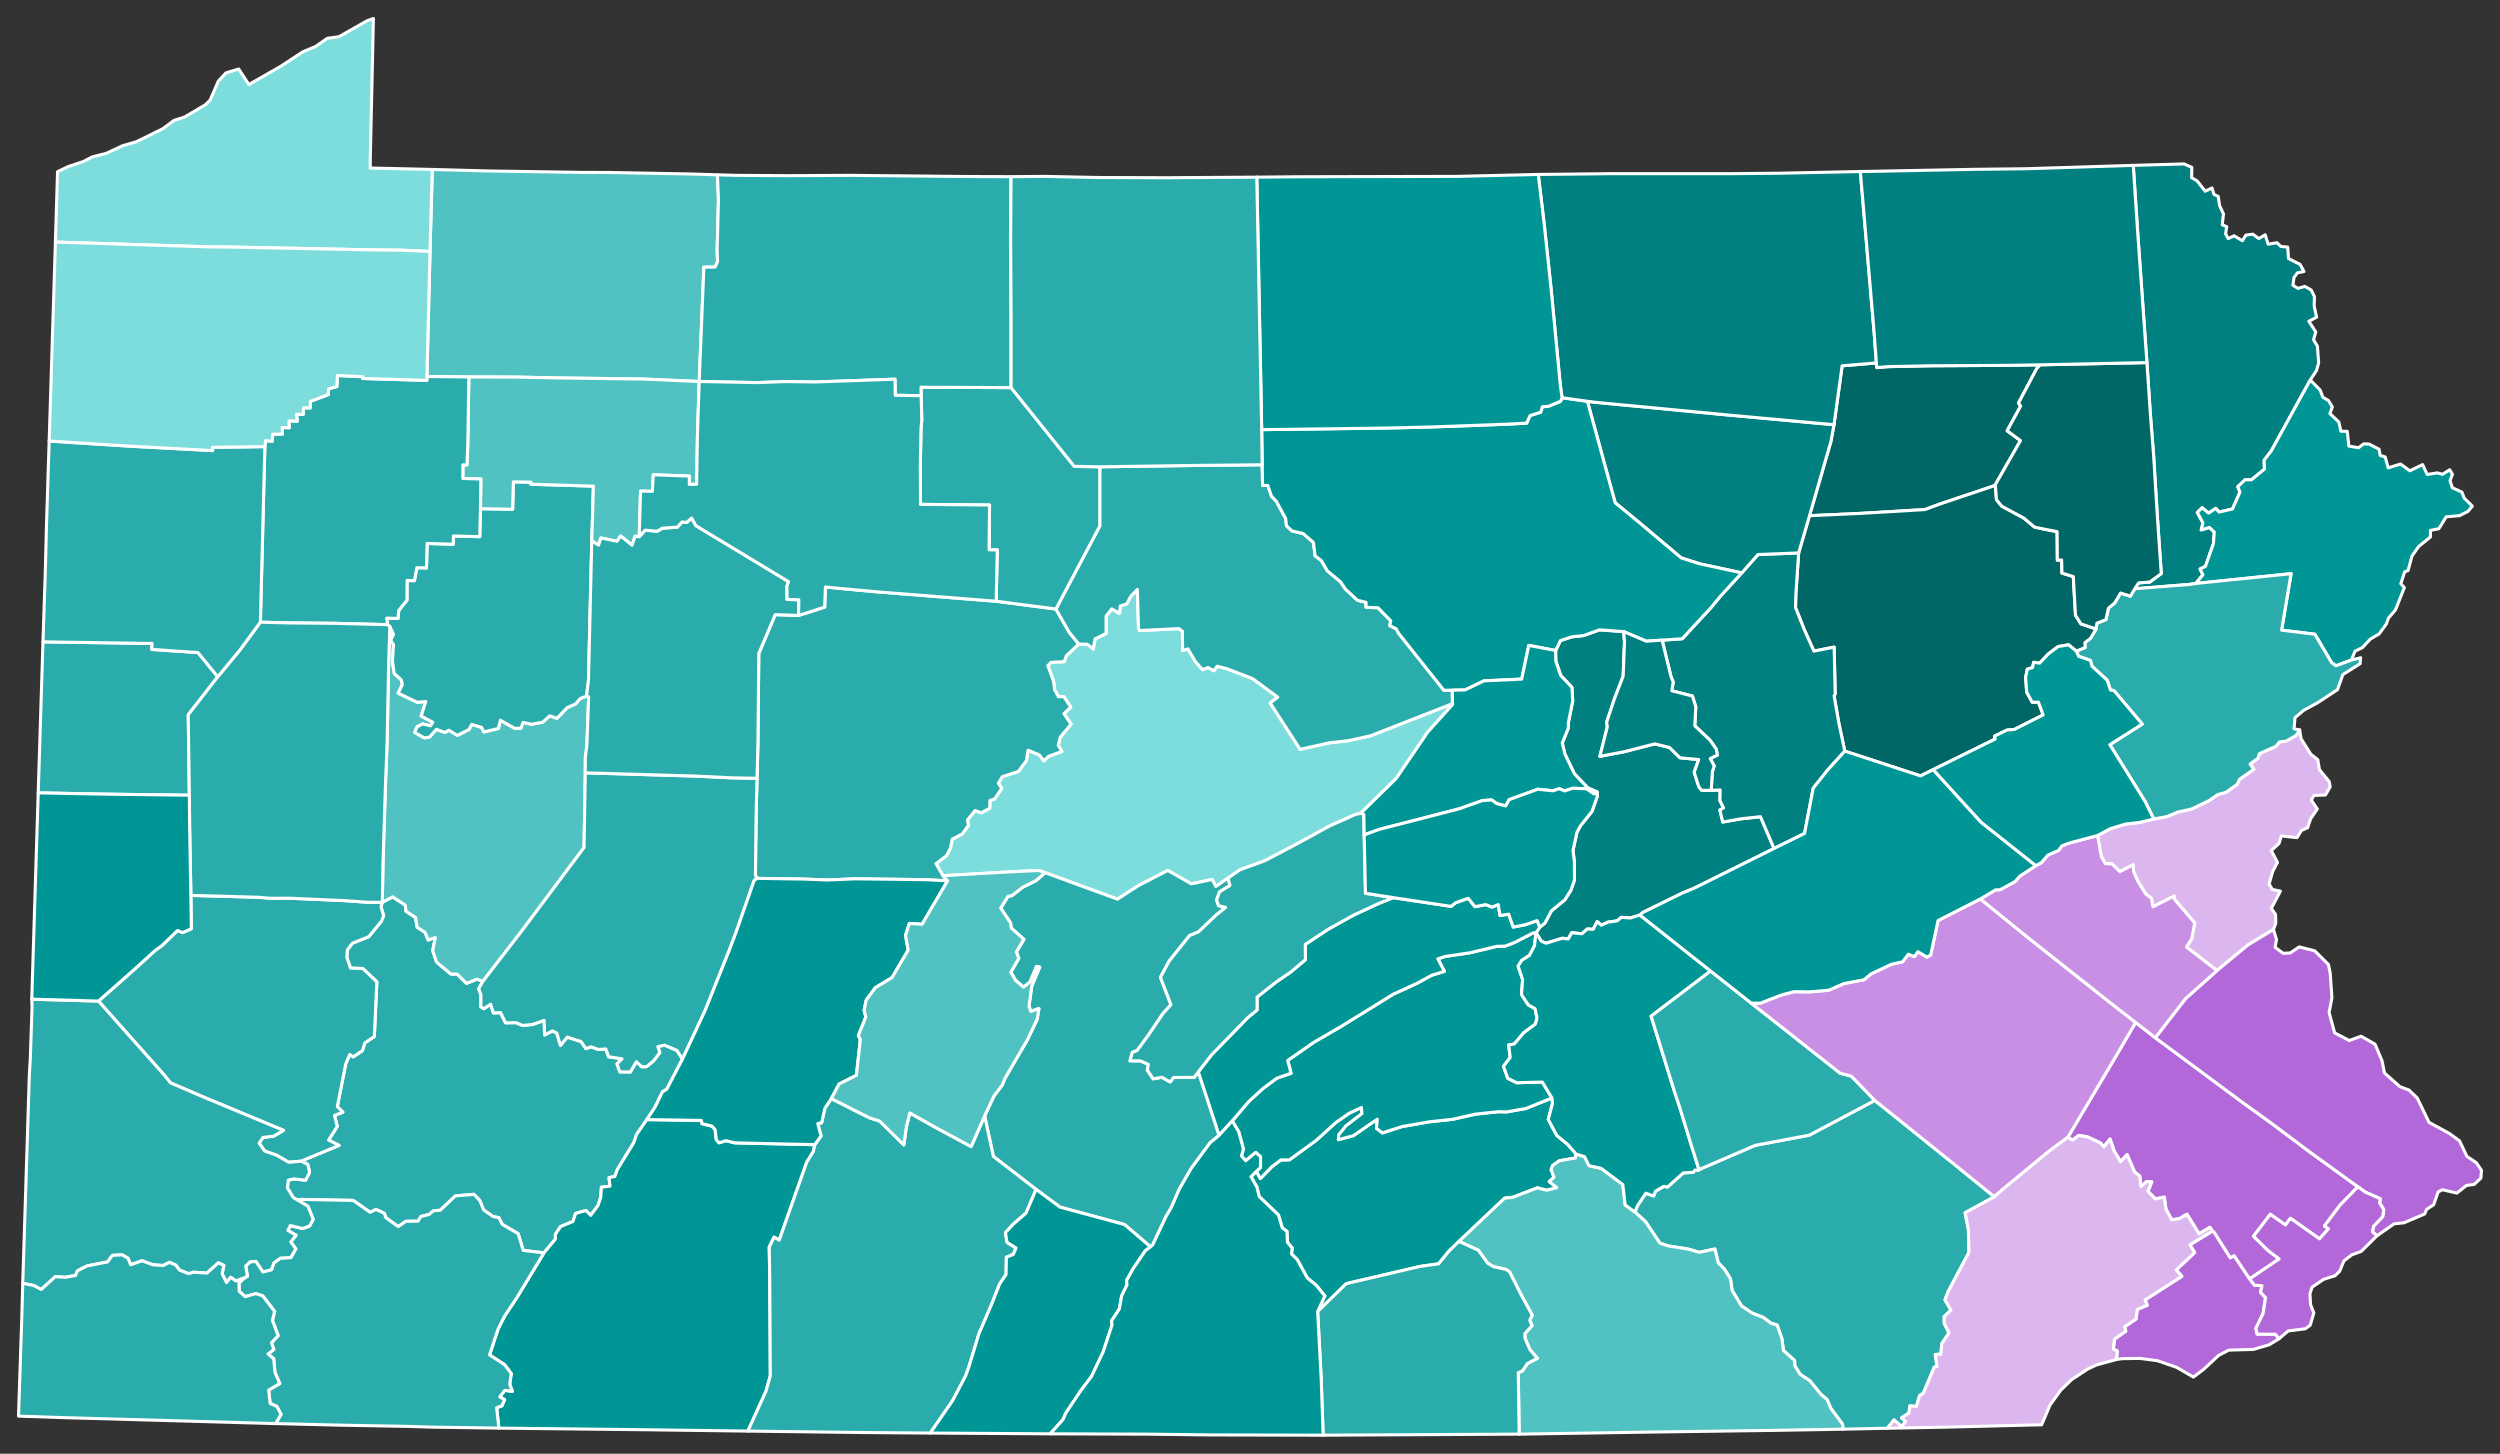
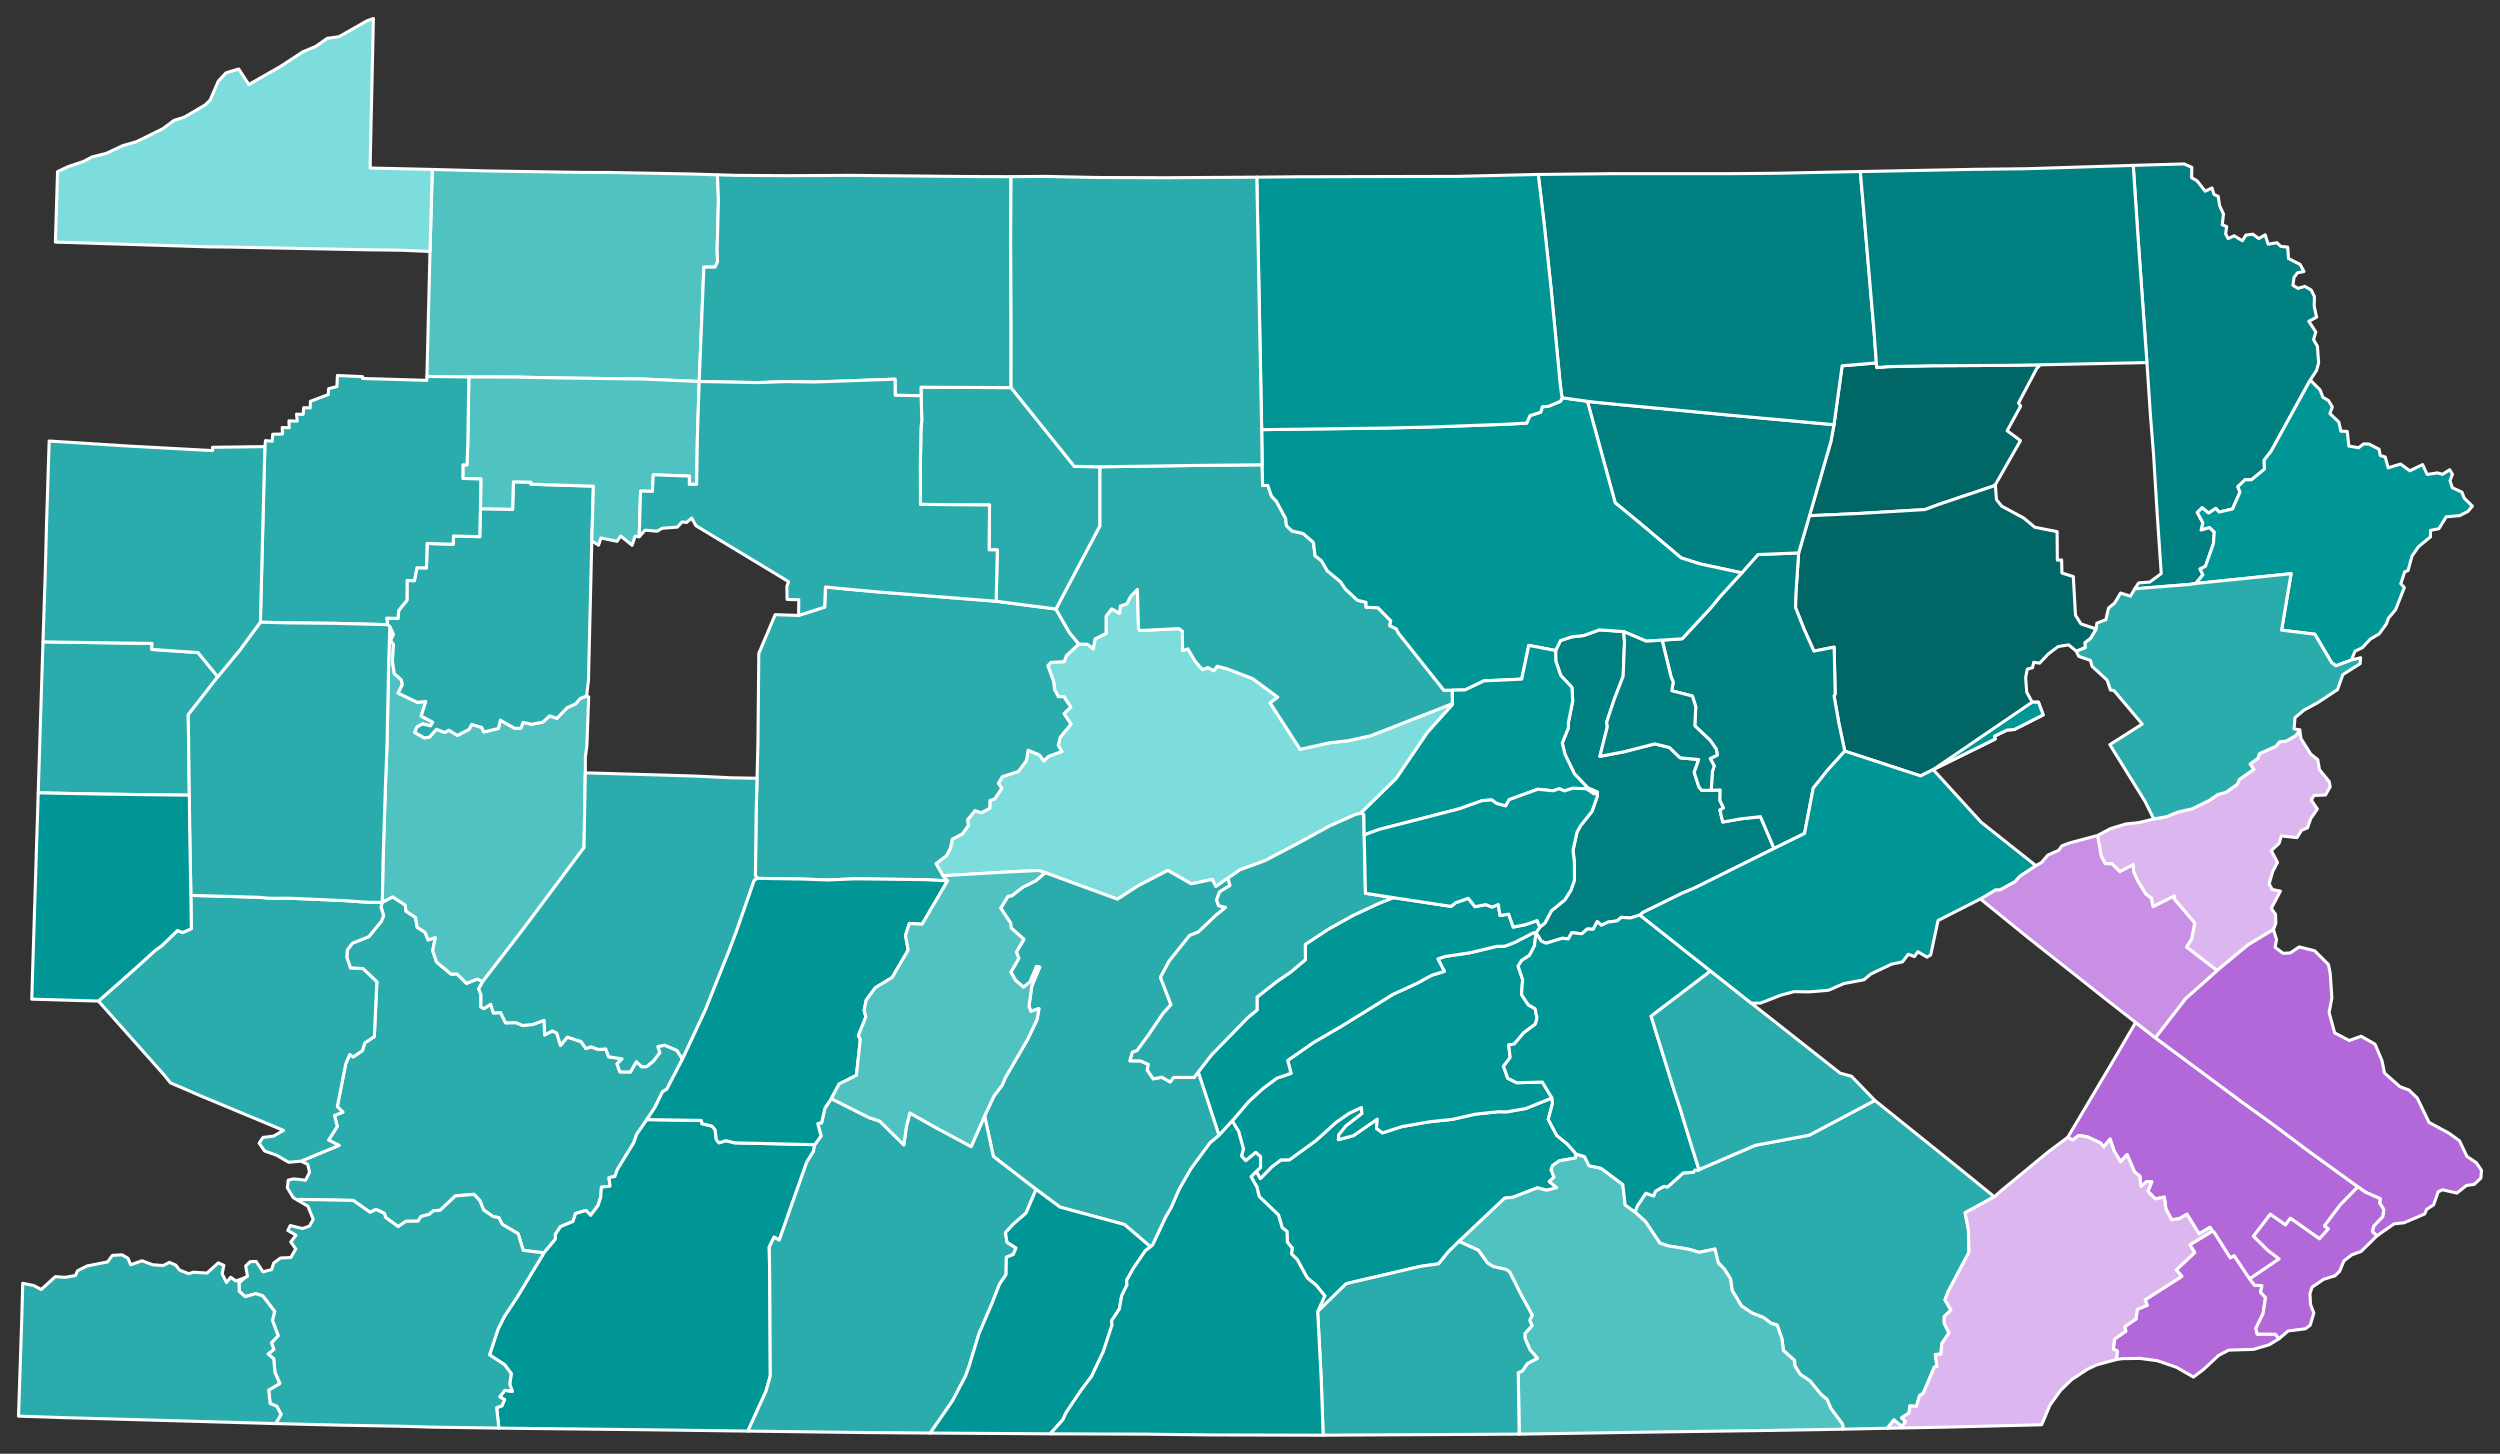
<svg xmlns="http://www.w3.org/2000/svg" version="1.2" width="810" height="471" viewBox="0 0 810 471" stroke-linecap="round" stroke-linejoin="round" id="svg1">
  <rect x="0" y="0" width="810" height="471" fill="#333333" stroke="none" />
  <defs id="defs1" />
  <g id="Pennsylvania" transform="translate(5,5)" stroke="#ffffff" stroke-width="1">
    <path d="m 92.52,371.22 12.31,-5.12 -3.37,-1.73 2.8,-4.4 -0.87,-3.57 2.7,-1.05 -1.81,-1.8 2.73,-13.83 1.3,-3.07 1.12,0.78 2.98,-2.02 0.81,-2.53 3.06,-2.05 0.82,-17.71 -4.56,-4.32 -4,-0.13 -1.16,-3.45 0.16,-2.45 1.6,-2.15 5.35,-2.15 4.04,-4.94 0.77,-1.83 -0.87,-2.89 0.43,-1.44 v -0.02 l 3.37,-1.77 4.07,2.67 0.24,1.99 3.09,2.01 0.53,3.19 2.58,1.66 0.97,2.45 2.33,-0.77 -0.85,4.24 1.28,3.7 4.63,3.88 1.96,-0.02 3.11,3.03 3.36,-1.37 1.91,0.74 -1.35,2.38 0.75,2.02 -0.05,3.8 0.95,0.62 2.23,-1.42 0.91,2.83 2.31,-0.13 1.6,3.31 3.41,-0.05 2.13,0.91 3.23,-0.32 3.73,-1.33 0.17,4.73 2.54,-1.31 1.39,0.69 1.21,4.01 2.19,-2.7 4.46,1.44 1.62,2.29 1.58,-0.59 2.38,0.86 2.45,-0.16 0.92,2.53 4.34,0.68 -1.63,1.62 0.93,2.6 3.4,0.03 1.94,-3.34 1.76,1.66 1.56,-0.06 2.23,-1.84 2.03,-2.69 -0.62,-1.96 2.19,-0.47 4.02,1.72 1.77,2.81 -5.08,9.75 -1.39,0.85 -2.48,5.09 -2.59,3.91 -3.29,4.77 -0.97,2.76 -5.27,8.59 -0.84,2.31 -1.89,0.38 0.32,2.75 -2.78,0.34 -0.21,3.19 -0.85,2.69 -2.42,3.24 -1.53,-1.57 -3.36,0.97 -0.84,2.58 -4.06,1.68 -1.65,2.51 0.02,1.53 -3.72,4.45 -6.7,-0.78 -1.67,-5.42 -5.16,-3.04 -1.08,-2.15 -1.88,-0.38 -3.03,-2.09 -1.28,-3.11 -1.89,-1.98 -6.01,0.51 -4.92,4.65 -2.16,0.15 -1.42,1.2 -2.65,0.65 -0.94,1.53 -3.95,0.05 -2.48,1.71 -4.07,-2.95 -0.4,-1.33 -2.71,-1.28 -1.91,0.93 -5.5,-3.85 -16.93,-0.33 -1.17,0.18 -1.33,-0.78 -1.9,-3.18 0.3,-2.47 1.8,-0.4 3.81,0.42 1.3,-2.59 -0.61,-2.55 z" id="Westmoreland" fill="#b3c4db" style="fill:#2aacac;fill-opacity:1" />
    <path d="m 171.24,400.92 3.72,-4.45 -0.02,-1.53 1.65,-2.51 4.06,-1.68 0.84,-2.58 3.36,-0.97 1.53,1.57 2.42,-3.24 0.85,-2.69 0.21,-3.19 2.78,-0.34 -0.32,-2.75 1.89,-0.38 0.84,-2.31 5.27,-8.59 0.97,-2.76 3.29,-4.77 17.64,0.27 0.21,1.04 3.23,0.79 1.03,1.15 0.4,3.26 0.87,1.01 2.26,-0.7 2.77,0.71 26,0.6 -0.44,2.16 -2.17,3.54 -8.91,25.23 -1.66,-0.98 -1.58,3.23 0.17,9.98 0.18,31.74 -1.41,5 -5.86,12.89 -32.76,-0.43 -47.92,-0.53 -0.72,-6.61 1.71,-0.61 0.86,-2 -1.56,-0.89 1.64,-2.13 2.41,0.33 -0.82,-2.34 0.5,-3.4 -2.13,-2.86 -4.91,-3.22 2.74,-8.31 2.12,-4.24 3.96,-5.95 z" id="Somerset" fill="#b8e0da" style="fill:#009696;fill-opacity:1" />
    <path d="m 493.92,295.4 1.66,-1.37 2.09,-3.94 4.34,-3.54 1.96,-3.13 1.16,-3.24 -0.03,-5.75 -0.44,-3.97 1.29,-5.85 1.16,-2.09 3.7,-4.64 1.66,-4.69 0.01,-1.58 -3.06,-1.35 -4.31,-4.55 -3.07,-6.35 -0.87,-3.62 1.96,-4.86 0.01,-1.7 1.41,-7.07 -0.24,-4.41 -3.63,-3.84 -1.6,-4.67 -0.06,-3.42 1.57,-3.24 3.69,-1.2 3.88,-0.43 5.03,-1.83 7.87,0.57 0.28,3.3 -0.44,11.19 -2.82,7.28 -2.53,7.61 0.23,1.43 -2.42,9.6 7.85,-1.49 9.94,-2.55 4.75,1.17 3.44,3.35 6.04,0.56 -1.46,4.16 1.53,4.74 0.94,1.1 3.05,-0.05 2.91,-0.08 -0.11,3.37 1.19,2.44 -1.19,0.67 0.94,3.9 5.92,-1.05 6.3,-0.69 4.39,10.31 -25.95,12.9 -3.75,1.54 -12.82,6.28 -0.92,0.86 -3.15,0.94 -2.88,-0.22 -1.39,1.16 -3,0.41 -2.11,1 -1.32,-1.19 -1.31,2.5 -1.93,-0.09 -1.72,1.54 -3.29,-0.35 -1.14,2.03 -1.87,-0.24 -5.31,1.63 -1.57,-0.69 -1.69,-2.72 z" id="Northumberland" fill="#b1e486" style="fill:#008080;fill-opacity:1" />
    <path d="m 581.27,162.09 6.95,-24.07 0.99,-5.41 2.64,-19.1 11.1,-0.92 0.15,1.51 3.62,-0.31 13.6,-0.28 25.32,-0.14 10.4,-0.17 -1.14,1.21 -5.89,11.15 0.68,1.02 -4.37,7.98 4.32,3.2 -8.15,14.28 -0.63,0.44 -17.34,5.83 -4.85,1.79 -20.71,1.23 z" id="Wyoming" fill="#cbdc93" style="fill:#006666;fill-opacity:1" />
    <path d="m 74.18,409.05 1,-0.55 -0.58,-3.33 1.48,-1.39 1.9,-0.08 2.23,3.37 2.78,-0.71 0.7,-2.15 2.17,-1.61 3.36,-0.17 1.62,-2.78 -1.63,-2.27 1.7,-2.17 -2.65,-1.54 0.79,-1.6 4.01,0.98 2.2,-0.8 1.22,-2.17 -1.72,-4.27 -3.43,-2.02 1.17,-0.18 16.93,0.33 5.5,3.85 1.91,-0.93 2.71,1.28 0.4,1.33 4.07,2.95 2.48,-1.71 3.95,-0.05 0.94,-1.53 2.65,-0.65 1.42,-1.2 2.16,-0.15 4.92,-4.65 6.01,-0.51 1.89,1.98 1.28,3.11 3.03,2.09 1.88,0.38 1.08,2.15 5.16,3.04 1.67,5.42 6.7,0.78 -8.81,14.56 -3.96,5.95 -2.12,4.24 -2.74,8.31 4.91,3.22 2.13,2.86 -0.5,3.4 0.82,2.34 -2.41,-0.33 -1.64,2.13 1.56,0.89 -0.86,2 -1.71,0.61 0.72,6.61 -21.56,-0.31 -8.58,-0.26 -21.15,-0.38 -21.05,-0.52 1.77,-2.98 -1.38,-2.6 -2.15,-0.93 -0.49,-4.34 3.61,-2.15 -1.57,-3.55 -0.41,-4.44 -1.83,-1.56 1.87,-1.46 -0.76,-2.17 2.16,-2.31 -1.85,-4.95 0.73,-2.88 -3.85,-5.03 -2.27,-0.76 -3.44,0.98 -1.92,-1.71 -0.08,-2.72 z" id="Fayette" fill="#e4c9a0" style="fill:#2aacac;fill-opacity:1" />
    <path d="m 344.53,203.66 2.82,0.09 1.86,1.5 0.6,-3.25 3.55,-1.78 v -5.57 l 1.85,-2.38 2.51,1.45 0.26,-2.37 2.07,-0.67 1.34,-2.52 2.11,-2.18 0.38,12.53 0.34,0.8 12.73,-0.65 1.15,0.86 0.06,6.26 1.72,-0.54 2.37,4.02 2.36,2.7 1.78,-0.69 1.91,1.05 1.04,-1.47 3.14,0.8 8.39,3.23 8.12,6 -2.44,1.9 9.7,15 9.26,-2.08 6.29,-0.71 7.31,-1.62 26.47,-10.38 0.05,0.27 -8.1,9.02 -10.12,14.9 -11.48,11.28 -1.84,0.46 -8.24,3.67 -9.89,5.43 -11.14,5.86 -8.05,2.93 -3.91,2.71 -3.94,2.71 -1.15,-2.28 -6.78,1.42 -7.62,-4.34 -9.5,4.9 -6.81,4.4 -23.43,-8.58 -2.08,-0.71 -9.71,0.46 -21.34,1.23 -2.23,-3.92 3.35,-2.56 1.32,-2.45 0.61,-2.92 3.25,-1.72 2,-2.77 -0.35,-1.72 2.48,-3.05 1.99,0.72 2.77,-1.47 0.05,-2.53 1.5,-0.45 2.33,-3.47 -1.11,-1.65 1.28,-2.13 5.21,-1.69 2.6,-3.52 0.55,-3.37 3.69,1.56 1.41,1.89 1.5,-1.46 4.36,-1.57 -1.2,-2 0.64,-2.62 3.51,-4.22 -2.3,-3.42 2.22,-2.12 -2.24,-3.37 h -1.79 l -1.22,-2.28 -0.34,-2.73 -1.85,-5.05 1,-1.07 4.3,-0.23 0.71,-1.95 z" id="Centre" fill="#94bbeb" style="fill:#7ddddd;fill-opacity:1" />
    <path d="m 121.31,198.02 1.18,2.48 -0.92,1.96 0.93,1.39 -0.35,5.48 0.61,3.9 2.27,2.04 0.32,1.55 -1.35,2.74 6.22,2.99 2.74,-0.29 -1.5,4.74 3.75,1.99 -0.71,1.18 -2.57,-0.61 -1.8,0.93 -0.75,1.82 3.09,1.75 1.67,-0.24 2.24,-2.54 2.72,1.04 1.34,-0.74 2.73,1.69 3.79,-1.93 0.88,-1.63 3.22,0.97 0.69,1.48 4.73,-1.14 0.64,-2.67 4.66,2.63 1.97,-0.04 0.72,-1.89 2.72,0.6 3.63,-0.66 2.28,-2.06 2.35,0.8 3.32,-3.46 2.74,-1.22 1.47,-1.73 2.07,-0.8 0.68,0.27 -0.58,15.76 -0.49,3.72 -0.03,5.13 -0.4,24.2 -19.97,26.75 -12.82,16.63 -1.91,-0.74 -3.36,1.37 -3.11,-3.03 -1.96,0.02 -4.63,-3.88 -1.28,-3.7 0.85,-4.24 -2.33,0.77 -0.97,-2.45 -2.58,-1.66 -0.53,-3.19 -3.09,-2.01 -0.24,-1.99 -4.07,-2.67 -3.37,1.77 0.23,-12.82 0.81,-25.64 0.5,-12.9 0.52,-26.14 z" id="Armstrong" fill="#d8e9e9" style="fill:#51c2c2;fill-opacity:1" />
    <path d="m 402.08,374.49 1.26,2.36 3.72,-3.81 2.95,-2.23 2.73,-0.01 8.66,-6.3 6.42,-5.82 4.39,-3.04 3.89,-1.81 0.18,1.97 -5.21,4.03 -2.31,2.88 -0.13,1.55 4.89,-1.33 7.72,-5.32 -0.25,2.99 1.93,1.44 6.36,-2.04 8.94,-1.55 7.43,-0.8 7.39,-1.68 7.47,-0.78 2.69,0.05 6.19,-1.1 8.45,-3.4 0.17,1.8 -1.38,5.15 2.75,5.17 3.55,2.93 2.75,3.13 -0.24,1.27 -5.17,0.88 -2.22,1.57 -0.49,1.37 0.94,2.4 -1.55,1.4 2.44,1.98 -3.21,0.86 -3.06,-0.79 -8.01,3.08 -2.6,0.25 -14.81,14.02 -3.36,3.29 -3.22,3.98 -5.94,0.83 -23.99,5.59 -9.27,9.05 2.32,-5.08 -2.81,-3.48 -2.89,-2.35 -3.22,-5.9 -1.9,-1.89 0.26,-1.87 -1.57,-1.89 -0.15,-3.54 -1.51,-1.12 -1.24,-4.18 -6.24,-5.97 -0.75,-3.11 -1.9,-3.3 z" id="Cumberland" fill="#cdec98" style="fill:#009696;fill-opacity:1" />
    <path d="m 692.83,260.34 4.19,-0.74 3.56,-1.49 4.53,-1 5.83,-2.83 2.51,-1.8 2.75,-0.78 3.6,-2.53 0.81,-1.69 4.63,-3.22 -1.22,-1.7 2.57,-1.89 0.45,-1.49 5.37,-2.39 1.13,-1.4 2.23,-0.3 3.17,-1.82 1.17,-1.78 0.41,2.79 3.17,5.07 2.26,1.77 0.55,3.24 3.15,3.85 0.33,1.71 -1.53,2.65 -3.73,0.16 -0.86,1.5 1.95,2.89 -2.13,3.09 -1.03,2.98 -1.96,0.84 -1.47,2.36 -5.08,-0.56 -0.73,2.44 -2.53,2.32 2.03,3.83 -1.54,2.89 -1.18,4.06 1.01,1.8 2.65,0.56 -2.96,5.6 1.39,1.93 0.08,2.85 -0.77,2.05 -8.23,4.99 -10.05,8.32 -9.89,-7.62 1.72,-2.8 0.95,-4.98 -6.58,-7.73 -0.07,-1.02 -6.87,3.47 -0.56,-2.8 -1.79,-1.32 -2.51,-4.06 -1.43,-3.17 -0.15,-2.25 -4.29,2.22 -2.52,-2.49 -2.23,-0.12 -1.3,-2.37 -1.16,-6.74 4.23,-2.25 4.85,-1.45 4.55,-0.52 z" id="Northampton" fill="#d5bca5" style="fill:#dcb7ef;fill-opacity:1" />
    <path d="m 690.6,112.48 -2.94,-41.4 -1.49,-22.5 16.5,-0.47 2.49,1.13 -0.09,3.31 1.79,1.04 2.63,3.36 2.19,-1.06 0.64,2.08 1.39,0.67 0.43,2.98 1.27,2.68 -0.4,3.53 1.45,0.6 -0.36,2.35 0.84,1.51 1.91,-0.9 2.68,1.61 1.12,-1.82 2.28,-0.31 1.9,1.43 2.09,-1.23 0.96,3.05 2.84,-0.48 1.28,1.2 2.22,0.22 0.26,3.71 3.74,1.89 1.27,2.31 -2.13,0.44 -1.11,1.54 -0.35,2.47 1.62,1 2.24,-0.63 2.07,1.17 1.05,2.13 -0.09,3.11 0.79,3.57 -2.52,1.32 2.26,3.47 -0.73,2.52 1.25,2.08 0.4,5.46 -0.69,2.41 -2.03,3.1 -12.64,22.99 -2.31,3.01 0.13,2.86 -4.23,3.48 -2.07,-0.02 -2.34,2.24 0.69,1.76 -2.4,5.45 -4.37,1.01 -1.07,-1.19 -2.33,1.53 -2.08,-1.74 -1.57,1.54 1.83,3.37 -0.57,2.27 2.68,-0.8 1.56,1.5 -0.28,3.73 -2.58,7.39 -1.75,0.83 0.91,1.92 -2.33,2.79 -2.08,0.31 -17.66,1.4 1.24,-1.89 3.63,-0.29 3.71,-2.75 -1.27,-18.62 -1.24,-20.16 -1,-12.58 z" id="Wayne" fill="#dbe5d2" style="fill:#008080;fill-opacity:1" />
    <path d="m 150.66,159.81 10.43,0.18 0.24,-8.87 5.7,0.09 -0.02,0.68 20.25,0.62 -0.52,17.72 -1.08,45.25 -0.61,5.04 -2.07,0.8 -1.47,1.73 -2.74,1.22 -3.32,3.46 -2.35,-0.8 -2.28,2.06 -3.63,0.66 -2.72,-0.6 -0.72,1.89 -1.97,0.04 -4.66,-2.63 -0.64,2.67 -4.73,1.14 -0.69,-1.48 -3.22,-0.97 -0.88,1.63 -3.79,1.93 -2.73,-1.69 -1.34,0.74 -2.72,-1.04 -2.24,2.54 -1.67,0.24 -3.09,-1.75 0.75,-1.82 1.8,-0.93 2.57,0.61 0.71,-1.18 -3.75,-1.99 1.5,-4.74 -2.74,0.29 -6.22,-2.99 1.35,-2.74 -0.32,-1.55 -2.27,-2.04 -0.61,-3.9 0.35,-5.48 -0.93,-1.39 0.92,-1.96 -1.18,-2.48 -0.75,-0.63 -0.26,-2.11 3.65,0.1 0.24,-2.6 2.67,-3.31 0.04,-6.4 2.36,0.07 0.81,-4.2 3.1,0.08 0.22,-7.94 8.46,0.26 0.06,-2.67 8.53,0.21 z" id="Clarion" fill="#9a94d1" style="fill:#2aacac;fill-opacity:1" />
    <path d="m 743.52,118.13 3.18,3.2 0.92,2.4 1.8,1.04 1.25,2.07 -0.78,2.17 2.9,2.73 0.66,2.96 2.06,0.07 0.51,4.76 3.17,0.53 1.66,-1.27 1.76,0.1 3.21,1.67 0.37,2.01 1.61,0.48 0.97,3.53 4.02,-1.23 2.99,2.19 4.14,-2.01 1.49,3.19 3.32,-0.51 1.64,0.47 2.33,-1.49 0.89,1.48 -0.79,2.05 0.75,2.3 3.11,1.43 0.73,1.93 2.65,2.61 -1.44,1.71 -2.69,1.37 -4.35,0.38 -2.35,3.84 -2.75,0.56 0.01,2.12 -3.85,3.13 -2.13,3.04 -1.28,4.71 -1.09,0.43 -1.26,3.84 1.14,1.26 -2.85,7.19 -2.29,2.7 -0.69,1.9 -2.32,3.21 -2.91,1.72 -2.52,2.73 -2.39,1.15 -1.19,2.89 -5.01,1.84 -1.4,-1.02 -5.42,-9.2 -10.78,-1.32 3.08,-18.3 -30.91,3.18 2.33,-2.79 -0.91,-1.92 1.75,-0.83 2.58,-7.39 0.28,-3.73 -1.56,-1.5 -2.68,0.8 0.57,-2.27 -1.83,-3.37 1.57,-1.54 2.08,1.74 2.33,-1.53 1.07,1.19 4.37,-1.01 2.4,-5.45 -0.69,-1.76 2.34,-2.24 2.07,0.02 4.23,-3.48 -0.13,-2.86 2.31,-3.01 z" id="Pike" fill="#e8ead8" style="fill:#009696;fill-opacity:1" />
    <path d="m 492.67,297.2 -0.5,4.23 -1.64,3.14 -2.49,1.59 -1.17,1.87 1.46,4.36 -0.38,4.84 2.21,3.34 2.2,1.23 0.62,3.07 -0.54,1.96 -3.75,2.77 -3.08,3.67 -1.78,0.3 0.46,4.08 -2.17,2.83 1.4,3.89 2.9,1.43 8.28,-0.22 3.14,5.16 -8.45,3.4 -6.19,1.1 -2.69,-0.05 -7.47,0.78 -7.39,1.68 -7.43,0.8 -8.94,1.55 -6.36,2.04 -1.93,-1.44 0.25,-2.99 -7.72,5.32 -4.89,1.33 0.13,-1.55 2.31,-2.88 5.21,-4.03 -0.18,-1.97 -3.89,1.81 -4.39,3.04 -6.42,5.82 -8.66,6.3 -2.73,0.01 -2.95,2.23 -3.72,3.81 -1.26,-2.36 1.32,-1.24 0.01,-3.47 -1.55,-1.38 -3.25,2.68 -1.38,-1.54 0.62,-2.26 -1.51,-5.62 -2.11,-3.48 5.36,-6.3 4.53,-4.14 4.61,-3.44 4.57,-1.56 -1.09,-4.15 8.43,-5.88 8.86,-5.14 16.87,-10.43 7.88,-3.62 4.52,-2.5 4.21,-1.31 -2.12,-4.04 2.32,-0.77 8.05,-1.2 8.83,-2.11 2.54,-0.03 3.15,-1.22 5.98,-3.09 z" id="Perry" fill="#bbea90" style="fill:#009696;fill-opacity:1" />
    <path d="m 446.43,285.83 18.74,2.84 1.44,-1.18 4.11,-1.45 2.16,2.73 3.51,-0.68 2.02,0.82 2.02,-0.83 0.58,3.54 2.8,-0.43 1.49,4.18 3.85,-0.76 3.87,-1.34 0.9,2.13 -1.25,1.8 -0.94,0.05 -5.98,3.09 -3.15,1.22 -2.54,0.03 -8.83,2.11 -8.05,1.2 -2.32,0.77 2.12,4.04 -4.21,1.31 -4.52,2.5 -7.88,3.62 -16.87,10.43 -8.86,5.14 -8.43,5.88 1.09,4.15 -4.57,1.56 -4.61,3.44 -4.53,4.14 -5.36,6.3 -4.28,4.7 -6.73,-20.56 4.31,-5.55 11.8,-12.12 2.97,-2.43 -0.02,-4.16 6.26,-4.95 4.65,-3.17 4.76,-4 -0.05,-4.96 7.52,-4.96 7.95,-4.42 8.29,-3.87 z" id="Juniata" fill="#cde2b7" style="fill:#009696;fill-opacity:1" />
    <path d="m 240.28,247.16 0.3,-11.95 0.27,-28.51 5.31,-12.55 7.58,0.25 8.45,-2.71 0.24,-6.49 16.03,1.5 39.29,3.1 19.36,2.52 4.35,7.59 3.07,3.75 -4.03,3.76 -0.71,1.95 -4.3,0.23 -1,1.07 1.85,5.05 0.34,2.73 1.22,2.28 h 1.79 l 2.24,3.37 -2.22,2.12 2.3,3.42 -3.51,4.22 -0.64,2.62 1.2,2 -4.36,1.57 -1.5,1.46 -1.41,-1.89 -3.69,-1.56 -0.55,3.37 -2.6,3.52 -5.21,1.69 -1.28,2.13 1.11,1.65 -2.33,3.47 -1.5,0.45 -0.05,2.53 -2.77,1.47 -1.99,-0.72 -2.48,3.05 0.35,1.72 -2,2.77 -3.25,1.72 -0.61,2.92 -1.32,2.45 -3.35,2.56 2.23,3.92 1.52,1.65 -7.38,-0.37 -22.61,-0.27 -9.05,0.38 -7.59,-0.3 -15.03,-0.23 -0.61,-0.92 0.24,-20.62 z" id="Clearfield" fill="#c4e4e2" style="fill:#2aacac;fill-opacity:1" />
    <path d="m 134.32,76.48 0.73,-26.58 18.47,0.5 29.73,0.45 9.51,0.04 26.1,0.48 8.57,0.27 0.35,8.08 -0.43,16.3 0.14,3.75 -0.79,1.77 -3.65,0.03 -1.51,37.04 -18.18,-0.8 -26.94,-0.35 -14.73,-0.29 -14.79,-0.03 -13.58,-0.16 z" id="Warren" fill="#cee8ef" style="fill:#51c2c2;fill-opacity:1" />
    <path d="m 135.05,49.9 -0.73,26.58 -9.13,-0.41 -10.93,-0.13 -44.64,-0.89 -6.81,-0.06 -49.86,-1.55 0.7,-22.82 3.42,-1.63 4.93,-1.65 2.81,-1.47 4.65,-1.2 5.28,-2.46 4.43,-1.28 8.53,-4.19 3.7,-2.73 3.39,-1.09 6.69,-3.93 1.61,-1.55 2.63,-6.12 2.49,-2.71 4.13,-1.25 3.29,5.03 10.17,-5.81 7.38,-4.82 4.08,-1.69 3.76,-2.64 3.82,-0.54 9.03,-5.13 2.11,-0.76 -1,44.87 -0.03,3.57 z" id="Erie" fill="#c7d5e6" style="fill:#7ddddd;fill-opacity:1" />
    <path d="m 524.74,387.72 0.76,-2.05 2.75,-4.08 2.53,0.9 0.59,-1.54 2.68,-1.57 1.24,0.19 5.1,-4.55 3.27,-0.21 0.49,-0.71 1.07,0.07 0.66,-0.41 17.85,-7.69 17.46,-3.28 21.25,-11.26 27.06,21.76 11.66,9.47 -9.46,5.17 1.06,5.47 0.19,7.35 -6.74,12.69 -1.04,2.7 1.95,3.32 -2.19,2.09 -0.01,2.17 1.54,3.14 -2.32,3.5 -0.29,3.39 -1.81,0.11 0.55,3.93 -0.87,0.14 -3.55,8.48 -1.19,0.72 -1.07,3.58 -2.1,-0.21 -0.3,2.33 -2.42,1.56 1.33,1.11 -1.24,1.68 -2.54,-2.11 -2.12,2.68 -14.39,0.3 -0.14,-1.6 -3.8,-5.13 -1.24,-2.89 -1.97,-1.65 -3.59,-4.41 -3.15,-2.1 -1.74,-2.78 -0.05,-1.67 -3.63,-3.26 -0.45,-3.71 -1.57,-4.51 -2.03,-0.62 -2.38,-1.83 -3.71,-1.46 -3.43,-2.28 -3.07,-5.1 -0.5,-3.71 -2.09,-3.28 -1.88,-1.9 -1.1,-4.48 -5.03,1.08 -3.4,-1 -6.71,-1.09 -2.66,-0.88 -4.67,-6.97 z" id="Lancaster" fill="#bce4ec" style="fill:#2aacac;fill-opacity:1" />
    <path d="m 151.44,312.98 12.82,-16.63 19.97,-26.75 0.4,-24.2 35.24,1.03 12.09,0.58 8.32,0.15 -0.29,10.89 -0.24,20.62 0.61,0.92 -0.99,0.65 -5.88,16.82 -2.26,5.99 -7.75,19.33 -7.36,15.77 -1.77,-2.81 -4.02,-1.72 -2.19,0.47 0.62,1.96 -2.03,2.69 -2.23,1.84 -1.56,0.06 -1.76,-1.66 -1.94,3.34 -3.4,-0.03 -0.93,-2.6 1.63,-1.62 -4.34,-0.68 -0.92,-2.53 -2.45,0.16 -2.38,-0.86 -1.58,0.59 -1.62,-2.29 -4.46,-1.44 -2.19,2.7 -1.21,-4.01 -1.39,-0.69 -2.54,1.31 -0.17,-4.73 -3.73,1.33 -3.23,0.32 -2.13,-0.91 -3.41,0.05 -1.6,-3.31 -2.31,0.13 -0.91,-2.83 -2.23,1.42 -0.95,-0.62 0.05,-3.8 -0.75,-2.02 z" id="Indiana" fill="#f3d7d4" style="fill:#2aacac;fill-opacity:1" />
    <path d="m 333.63,277.75 23.43,8.58 6.81,-4.4 9.5,-4.9 7.62,4.34 6.78,-1.42 1.15,2.28 3.94,-2.71 0.64,2.38 -3.34,2.05 -0.98,2.6 0.63,1.88 2.27,0.57 -3.23,2.64 -5.56,5.31 -2.84,1.14 -6.62,8.27 -2.85,5.29 3.41,8.86 -2.61,2.91 -4.7,6.97 -3.65,4.97 -1.53,0.6 -0.8,2.74 3.39,0.03 2.57,1.13 -0.34,1.85 1.93,2.84 2.77,-0.53 2.7,1.52 1.13,-1.44 6.66,-0.02 1.31,-1.76 6.73,20.56 -2.9,2.41 -6.05,8.22 -3.86,6.67 -2.67,6.14 -1.67,2.81 -4.32,9.21 -0.71,0.65 -8.42,-7.23 -20.93,-5.66 -7.73,-5.73 -13.85,-10.69 -2.82,-13.13 3,-6.42 2.66,-3.52 1.02,-2.4 7.19,-12.35 3.13,-6.58 0.59,-3.52 -2.59,0.94 -0.63,-1.67 0.89,-6.49 2.57,-6.19 -1.02,-0.23 -2.12,5.08 -2.08,1.64 -2.57,-2.19 -1.55,-2.65 2.58,-4.51 -0.79,-2.07 2.44,-4.07 -4.12,-3.69 -0.19,-1.62 -3.21,-4.81 2.35,-3.81 1.31,-0.24 3.45,-2.72 4.22,-2.07 z" id="Huntingdon" fill="#cee9e7" style="fill:#2aacac;fill-opacity:1" />
    <path d="m 337.11,192.32 14.21,-26.88 v -19.2 l 32.23,-0.46 20.4,-0.19 0.13,6.71 1.69,-0.04 1.21,3.52 1.53,1.59 3.05,5.61 0.26,2.36 1.82,1.7 3.59,0.81 3.32,2.91 0.54,4.32 2.04,1.57 1.94,3.31 4.26,3.54 1.58,2.35 3.92,3.63 2.77,0.67 -0.01,1.6 3.9,0.16 4.12,4.24 -0.33,1.54 2.12,1.05 0.74,1.43 14.69,18.48 2.73,-0.04 0.02,4.38 -26.47,10.38 -7.31,1.62 -6.29,0.71 -9.26,2.08 -9.7,-15 2.44,-1.9 -8.12,-6 -8.39,-3.23 -3.14,-0.8 -1.04,1.47 -1.91,-1.05 -1.78,0.69 -2.36,-2.7 -2.37,-4.02 -1.72,0.54 -0.06,-6.26 -1.15,-0.86 -12.73,0.65 -0.34,-0.8 -0.38,-12.53 -2.11,2.18 -1.34,2.52 -2.07,0.67 -0.26,2.37 -2.51,-1.45 -1.85,2.38 v 5.57 l -3.55,1.78 -0.6,3.25 -1.86,-1.5 -2.82,-0.09 -3.07,-3.75 z" id="Clinton" fill="#e8c7b1" style="fill:#2aacac;fill-opacity:1" />
    <path d="m 56.84,285.1 21.87,0.61 3.79,0.33 6.18,-0.03 18.24,0.8 7.01,0.51 4.93,0.05 -0.43,1.44 0.87,2.89 -0.77,1.83 -4.04,4.94 -5.35,2.15 -1.6,2.15 -0.16,2.45 1.16,3.45 4,0.13 4.56,4.32 -0.82,17.71 -3.06,2.05 -0.81,2.53 -2.98,2.02 -1.12,-0.78 -1.3,3.07 -2.73,13.83 1.81,1.8 -2.7,1.05 0.87,3.57 -2.8,4.4 3.37,1.73 -12.31,5.12 -3.98,0.36 -3.91,-2.28 -3.9,-1.38 -1.77,-2.54 1.24,-1.86 3.44,-0.41 3.22,-1.87 -26.48,-11.02 -10.14,-4.37 -2.07,-2.56 -21.28,-23.94 11.61,-10.25 6.93,-6.3 1.97,-1.36 5.12,-4.96 1.63,0.67 2.85,-1.25 z" id="Allegheny" fill="#f4ddd3" style="fill:#2aacac;fill-opacity:1" />
    <path d="m 711.83,393.85 0.59,0.42 5.2,8.24 1.25,-0.67 5.02,7.52 1.58,2.05 2.4,0.15 -0.43,2.14 1.6,1.74 -0.8,5.14 -2.34,4.79 0.42,1.88 5.89,0.03 1.19,1.47 -3.19,1.96 -5.08,1.49 -8.03,0.24 -3.26,1.71 -4.87,4.53 -3.31,2.49 -5.43,-3.15 -6.27,-2.16 -5.61,-0.74 -5.59,0.08 -1.82,0.23 -0.24,0.05 0.33,-2.74 -1.33,-0.66 0.42,-3.24 3.62,-2.53 -0.34,-1.47 3.66,-2.48 0.42,-3.13 3.23,-1.33 -0.7,-1.76 11.89,-7.61 -1.81,-2.09 5.97,-5.61 -1.53,-2.54 z" id="Delaware" fill="#b6a8f0" style="fill:#b368d9;fill-opacity:1" />
    <path d="m 686.94,326.27 6.37,4.95 27.93,20.72 9.79,7.05 11.82,8.87 16.11,11.66 -5.76,5.92 -5.07,6.76 1.3,0.92 -2.92,3.26 -9.42,-6.66 -1.59,2.18 -4.93,-3.47 -5.41,7.1 4.58,4.54 3.7,2.82 -9.55,6.47 -5.02,-7.52 -1.25,0.67 -5.2,-8.24 -0.59,-0.42 -0.81,-1.2 -3.51,2.13 -3.95,-6.37 -2.4,1.43 -2.51,0.38 -1.88,-3.46 -0.54,-3.9 -2.9,0.58 -2.42,-2.45 1.26,-3.06 -1.67,-0.11 -1.83,1.61 -0.4,-3.41 -1.66,-1.26 -2.44,-5.67 -2.08,2.32 -2.06,-3.37 -1.37,-3.98 -2.04,2.53 -1.02,-1.24 -4.35,-2.03 -2.73,-0.42 -2,1.5 -1.56,-0.91 14.65,-24.68 z" id="Montgomery" fill="#e7d5a7" style="fill:#b368d9;fill-opacity:1" />
    <path d="m 146.9,117.14 14.79,0.03 14.73,0.29 26.94,0.35 18.18,0.8 -0.57,17.5 -0.26,15.81 -2.39,-0.01 0.04,-2.65 -11.69,-0.43 -0.3,5.37 -3.83,-0.08 -0.43,14.78 -1.33,-0.18 -0.98,2.94 -3.71,-3 -1.17,1.73 -5.21,-1.09 -0.78,2.33 -2.19,-1.4 0.52,-17.72 -20.25,-0.62 0.02,-0.68 -5.7,-0.09 -0.24,8.87 -10.43,-0.18 0.14,-9.6 -5.84,-0.19 0.03,-4.41 1.31,0.02 0.28,-7.36 z" id="Forest" fill="#f1c9ad" style="fill:#51c2c2;fill-opacity:1" />
    <path d="m 693.31,331.22 9.83,-12.7 10.17,-9.05 10.05,-8.32 8.23,-4.99 1,3.23 -0.46,2.54 2.61,1.94 2.3,-0.12 2.91,-1.95 5.01,1.26 4.46,4.45 0.57,2.85 0.54,7.95 -0.9,4.76 1.8,6.59 4.74,2.46 3.84,-1.38 4.51,2.59 2.26,5.38 0.8,3.95 5,4.43 2.94,1.08 2.68,2.62 3.81,7.87 6.56,3.56 3.32,2.41 2.38,5.03 3.07,2.08 1.66,2.43 -0.2,2.54 -2.15,2.04 -2.51,0.34 -3.1,2.47 -4.71,-1.08 -1.37,0.7 -1.48,4.19 -2.23,1.44 -0.67,1.52 -6.67,2.85 -3.23,0.35 -5.54,3.87 -1.49,-1.33 0.41,-1.83 2.93,-3.04 0.35,-2.27 -1.36,-2.22 0.24,-1.3 -4.84,-2.14 -2.42,-1.75 -16.11,-11.66 -11.82,-8.87 -9.79,-7.05 z" id="Bucks" fill="#a5a7e4" style="fill:#b368d9;fill-opacity:1" />
    <path d="m 723.89,409.36 9.55,-6.47 -3.7,-2.82 -4.58,-4.54 5.41,-7.1 4.93,3.47 1.59,-2.18 9.42,6.66 2.92,-3.26 -1.3,-0.92 5.07,-6.76 5.76,-5.92 2.42,1.75 4.84,2.14 -0.24,1.3 1.36,2.22 -0.35,2.27 -2.93,3.04 -0.41,1.83 1.49,1.33 -5.13,5.07 -3,1.08 -2.58,1.98 -1.38,3.36 -1.53,1.47 -3.64,1.13 -3.76,2.55 -0.7,2.1 0.2,3.53 1.06,2.75 -1.18,3.94 -1.56,1.16 -5.56,0.7 -2.98,2.53 -1.19,-1.47 -5.89,-0.03 -0.42,-1.88 2.34,-4.79 0.8,-5.14 -1.6,-1.74 0.43,-2.14 -2.4,-0.15 z" id="Philadelphia" fill="#c6edcf" style="fill:#b368d9;fill-opacity:1" />
    <path d="m 467.7,397.21 14.81,-14.02 2.6,-0.25 8.01,-3.08 3.06,0.79 3.21,-0.86 -2.44,-1.98 1.55,-1.4 -0.94,-2.4 0.49,-1.37 2.22,-1.57 5.17,-0.88 0.24,-1.27 2.69,0.82 1.49,2.95 3.89,0.84 7.04,5.27 0.77,6.6 3.18,2.32 3.4,3.1 4.67,6.97 2.66,0.88 6.71,1.09 3.4,1 5.03,-1.08 1.1,4.48 1.88,1.9 2.09,3.28 0.5,3.71 3.07,5.1 3.43,2.28 3.71,1.46 2.38,1.83 2.03,0.62 1.57,4.51 0.45,3.71 3.63,3.26 0.05,1.67 1.74,2.78 3.15,2.1 3.59,4.41 1.97,1.65 1.24,2.89 3.8,5.13 0.14,1.6 -24.72,0.42 -41,0.57 -39.19,0.62 -0.31,-19.91 1.33,-0.57 1.64,-2.41 3.23,-1.68 -2.44,-2.83 -1.57,-3.68 -0.03,-1.52 2.3,-2.54 -0.75,-1.78 0.83,-1.62 -3.7,-6.77 -3.64,-7.25 -1.08,-0.77 -4.21,-0.96 -1.84,-1.12 -3.01,-4.17 z" id="York" fill="#abe3a6" style="fill:#51c2c2;fill-opacity:1" />
    <path d="m 674.12,198.78 0.26,-1.87 2.93,-1.13 0.84,-3.76 1.99,-1.64 1.93,-3.23 3.18,1 1.41,-2.39 17.66,-1.4 2.08,-0.31 30.91,-3.18 -3.08,18.3 10.78,1.32 5.42,9.2 1.4,1.02 5.01,-1.84 2.99,-0.77 -0.15,1.93 -5.59,3.54 -1.75,4.88 -6.37,4.2 -4.55,2.47 -2.84,2.41 -0.32,3.61 1.85,0.35 -1.17,1.78 -3.17,1.82 -2.23,0.3 -1.13,1.4 -5.37,2.39 -0.45,1.49 -2.57,1.89 1.22,1.7 -4.63,3.22 -0.81,1.69 -3.6,2.53 -2.75,0.78 -2.51,1.8 -5.83,2.83 -4.53,1 -3.56,1.49 -4.19,0.74 -2.78,-5.59 -11.46,-18.48 10.49,-6.67 -9.14,-10.83 -1.15,-0.21 -1.07,-3.17 -4.92,-4.54 -0.49,-1.87 -3.82,-1.34 -0.78,-1.69 2.86,-1.14 -0.06,-1.59 1.87,-1.47 z" id="Monroe" fill="#8e94e1" style="fill:#2aacac;fill-opacity:1" />
    <path d="m 492.67,297.2 1.69,2.72 1.57,0.69 5.31,-1.63 1.87,0.24 1.14,-2.03 3.29,0.35 1.72,-1.54 1.93,0.09 1.31,-2.5 1.32,1.19 2.11,-1 3,-0.41 1.39,-1.16 2.88,0.22 3.15,-0.94 22.89,18.12 -19.28,14.63 7.48,24.13 1.84,5.53 2.93,9.6 3.26,10.46 0.41,-0.2 -0.66,0.41 -1.07,-0.07 -0.49,0.71 -3.27,0.21 -5.1,4.55 -1.24,-0.19 -2.68,1.57 -0.59,1.54 -2.53,-0.9 -2.75,4.08 -0.76,2.05 -3.18,-2.32 -0.77,-6.6 -7.04,-5.27 -3.89,-0.84 -1.49,-2.95 -2.69,-0.82 -2.75,-3.13 -3.55,-2.93 -2.75,-5.17 1.38,-5.15 -0.17,-1.8 -3.14,-5.16 -8.28,0.22 -2.9,-1.43 -1.4,-3.89 2.17,-2.83 -0.46,-4.08 1.78,-0.3 3.08,-3.67 3.75,-2.77 0.54,-1.96 -0.62,-3.07 -2.2,-1.23 -2.21,-3.34 0.38,-4.84 -1.46,-4.36 1.17,-1.87 2.49,-1.59 1.64,-3.14 z" id="Dauphin" fill="#c6a2a0" style="fill:#009696;fill-opacity:1" />
    <path d="m 293.44,123.21 -0.03,-2.75 29.18,0.13 20.48,25.51 8.25,0.14 v 19.2 l -14.21,26.88 -19.36,-2.52 0.38,-16.62 -2.66,-0.04 0.14,-14.51 -22.37,-0.21 -0.06,-12.31 0.23,-12.55 0.25,-2.35 z" id="Cameron" fill="#a0abe9" style="fill:#2aacac;fill-opacity:1" />
-     <path d="m 5.29,318.73 21.6,0.62 21.28,23.94 2.07,2.56 10.14,4.37 26.48,11.02 -3.22,1.87 -3.44,0.41 -1.24,1.86 1.77,2.54 3.9,1.38 3.91,2.28 3.98,-0.36 2.18,1.02 0.61,2.55 -1.3,2.59 -3.81,-0.42 -1.8,0.4 -0.3,2.47 1.9,3.18 1.33,0.78 3.43,2.02 1.72,4.27 -1.22,2.17 -2.2,0.8 -4.01,-0.98 -0.79,1.6 2.65,1.54 -1.7,2.17 1.63,2.27 -1.62,2.78 -3.36,0.17 -2.17,1.61 -0.7,2.15 -2.78,0.71 -2.23,-3.37 -1.9,0.08 -1.48,1.39 0.58,3.33 -1,0.55 -2.78,0.98 -1.66,-1.19 -1.35,1.71 -1.42,-2.81 0.55,-2.76 -1.79,-0.82 -3.67,3.32 -4.39,-0.28 -1.55,0.47 -2.93,-1.15 -1.26,-1.63 -2.02,-0.89 -2.08,1.04 -3.37,-0.26 -3.45,-1.29 -3.68,1.29 -0.86,-2.1 -1.91,-1.12 -3.15,0.19 -1.55,2.11 -6.65,1.31 -3.09,1.56 -0.67,1.54 -3.35,0.58 -3.17,-0.21 -4.57,4.15 -2.4,-1.27 -3.59,-0.73 2.15,-67.89 0.29,-4.62 0.57,-16.88 z" id="Washington" fill="#9fc4c7" style="fill:#2aacac;fill-opacity:1" />
    <path d="m 549.24,309.61 13.16,10.4 28.83,22.72 3.63,0.95 7.58,7.85 -21.25,11.26 -17.46,3.28 -17.85,7.69 -0.41,0.2 -3.26,-10.46 -2.93,-9.6 -1.84,-5.53 -7.48,-24.13 z" id="Lebanon" fill="#d5d6f7" style="fill:#2aacac;fill-opacity:1" />
    <path d="m 2.37,410.79 3.59,0.73 2.4,1.27 4.57,-4.15 3.17,0.21 3.35,-0.58 0.67,-1.54 3.09,-1.56 6.65,-1.31 1.55,-2.11 3.15,-0.19 1.91,1.12 0.86,2.1 3.68,-1.29 3.45,1.29 3.37,0.26 2.08,-1.04 2.02,0.89 1.26,1.63 2.93,1.15 1.55,-0.47 4.39,0.28 3.67,-3.32 1.79,0.82 -0.55,2.76 1.42,2.81 1.35,-1.71 1.66,1.19 2.78,-0.98 -1.75,1.63 0.08,2.72 1.92,1.71 3.44,-0.98 2.27,0.76 3.85,5.03 -0.73,2.88 1.85,4.95 -2.16,2.31 0.76,2.17 -1.87,1.46 1.83,1.56 0.41,4.44 1.57,3.55 -3.61,2.15 0.49,4.34 2.15,0.93 1.38,2.6 -1.77,2.98 L 14.52,454.28 1,453.82 2.01,423.52 Z" id="Greene" fill="#c7f1bc" style="fill:#2aacac;fill-opacity:1" />
    <path d="m 258.99,365.88 2.02,-2.83 -1.05,-4.01 1.24,-0.26 1.06,-4.72 2.08,-3.11 12.36,6.22 3.28,1.03 7.86,7.73 0.83,-5.89 1.12,-4.45 8.29,4.68 11.57,6.22 4.37,-9.94 2.82,13.13 13.85,10.69 -3.25,7.66 -4.18,3.64 -2.5,2.72 0.53,3.14 2.9,1.8 -0.88,2.12 -2.25,0.88 -0.09,5.6 -2.1,3.11 -2.53,6.43 -4.13,9.58 -3.25,10.71 -1.18,3.21 -4.16,7.88 -7.22,10.46 -21.7,-0.17 -37.39,-0.47 5.86,-12.89 1.41,-5 -0.18,-31.74 -0.17,-9.98 1.58,-3.23 1.66,0.98 8.91,-25.23 2.17,-3.54 z" id="Bedford" fill="#ccdfe7" style="fill:#2aacac;fill-opacity:1" />
    <path d="m 80.81,139.7 0.22,-1.94 2.18,0.2 0.15,-2.28 3.15,-0.05 -0.08,-2.12 2.28,0.08 -0.09,-2.24 2.68,0.11 -0.22,-2.26 2.14,0.06 0.17,-2.15 2.13,0.06 0.05,-2.14 5.79,-2.18 0.11,-1.91 2.69,-0.69 0.16,-3.59 8.16,0.39 -0.02,0.58 20.83,0.61 0.03,-1.26 13.58,0.16 -0.32,21.13 -0.28,7.36 -1.31,-0.02 -0.03,4.41 5.84,0.19 -0.14,9.6 -0.22,9.07 -8.53,-0.21 -0.06,2.67 -8.46,-0.26 -0.22,7.94 -3.1,-0.08 -0.81,4.2 -2.36,-0.07 -0.04,6.4 -2.67,3.31 -0.24,2.6 -3.65,-0.1 0.26,2.11 -17.25,-0.43 -14.36,-0.13 -9.59,-0.24 z" id="Venango" fill="#cad1f8" style="fill:#2aacac;fill-opacity:1" />
    <path d="m 577.76,174.14 3.51,-12.05 16.69,-0.76 20.71,-1.23 4.85,-1.79 17.34,-5.83 0.63,-0.44 0.36,4.83 1.71,2.13 7.16,3.86 3.56,2.97 7.22,1.42 0.08,9.24 1.39,-0.06 0.1,4.23 3.68,1.15 0.71,12.54 1.77,2.79 4.89,1.64 -1.74,2.97 -1.87,1.47 0.06,1.59 -2.86,1.14 -2.49,-2.03 -3.4,0.57 -3.2,2.42 -2.76,2.95 -1.94,-0.28 -0.38,1.75 -1.69,0.47 -0.54,2.67 0.34,4.77 1.77,3.26 h 2.04 l 1.52,4.12 -9.32,4.72 -2.42,0.21 -4.03,1.96 0.23,0.93 -20.09,9.91 -4.09,2.04 -24.55,-8.03 -1.91,-8.97 -1.57,-8.95 0.36,-0.6 -0.33,-15.17 -6.56,1.3 -3.17,-7.09 -2.79,-7.02 0.11,-4.26 z" id="Luzerne" fill="#f1c1ac" style="fill:#006666;fill-opacity:1" />
    <path d="m 8.92,202.96 35.32,0.52 -0.05,1.94 14.95,1.01 6.42,7.84 -9.57,12.29 0.36,26.09 -28.11,-0.36 -20.86,-0.4 z" id="Lawrence" fill="#a0eaa0" style="fill:#2aacac;fill-opacity:1" />
-     <path d="m 641.49,152.04 8.15,-14.28 -4.32,-3.2 4.37,-7.98 -0.68,-1.02 5.89,-11.15 1.14,-1.21 34.56,-0.72 1.13,16.99 1,12.58 1.24,20.16 1.27,18.62 -3.71,2.75 -3.63,0.29 -1.24,1.89 -1.41,2.39 -3.18,-1 -1.93,3.23 -1.99,1.64 -0.84,3.76 -2.93,1.13 -0.26,1.87 -4.89,-1.64 -1.77,-2.79 -0.71,-12.54 -3.68,-1.15 -0.1,-4.23 -1.39,0.06 -0.08,-9.24 -7.22,-1.42 -3.56,-2.97 -7.16,-3.86 -1.71,-2.13 z" id="Lackawanna" fill="#e9dec5" style="fill:#006666;fill-opacity:1" />
    <path d="m 533.52,202.41 6.52,-0.46 9.44,-10.22 2.92,-3.55 6.93,-7.57 5.26,-5.94 13.17,-0.53 -0.91,13.46 -0.11,4.26 2.79,7.02 3.17,7.09 6.56,-1.3 0.33,15.17 -0.36,0.6 1.57,8.95 1.91,8.97 -5.57,6.17 -4.65,5.84 -2.82,14.67 -9.88,4.87 -4.39,-10.31 -6.3,0.69 -5.92,1.05 -0.94,-3.9 1.19,-0.67 -1.19,-2.44 0.11,-3.37 -2.91,0.08 0.35,-5.96 0.61,-1.92 -1.29,-2.4 2.29,-1.1 -0.32,-1.9 -1.99,-2.89 -4.98,-4.71 0.32,-6.1 -1.08,-3.54 -6.67,-1.7 0.43,-2.86 -0.72,-1.76 z" id="Columbia" fill="#cfdbb3" style="fill:#008080;fill-opacity:1" />
    <path d="m 330.69,380.37 7.73,5.73 20.93,5.66 8.42,7.23 -1.67,1.23 -3.88,5.7 -2.23,3.98 0.16,1.4 -1.73,3.58 -0.76,4.23 -2.55,3.91 0.22,1.17 -2.85,8.7 -3.82,8.07 -3.58,4.76 -4.77,7.14 -0.89,2.07 -4.14,4.63 -38.88,-0.25 7.22,-10.46 4.16,-7.88 1.18,-3.21 3.25,-10.71 4.13,-9.58 2.53,-6.43 2.1,-3.11 0.09,-5.6 2.25,-0.88 0.88,-2.12 -2.9,-1.8 -0.53,-3.14 2.5,-2.72 4.18,-3.64 z" id="Fulton" fill="#dbf1e7" style="fill:#009696;fill-opacity:1" />
    <path d="m 216.12,338.15 7.36,-15.77 7.75,-19.33 2.26,-5.99 5.88,-16.82 0.99,-0.65 15.03,0.23 7.59,0.3 9.05,-0.38 22.61,0.27 7.38,0.37 -8.26,14.08 -4.11,-0.27 -1.26,3.88 0.86,4.78 -5.23,8.89 -5.38,3.26 -2.98,4 -0.68,3.31 0.55,2.19 -2.42,6.05 0.65,1.22 -1.28,11.63 -5.61,2.82 -2.53,4.73 -2.08,3.11 -1.06,4.72 -1.24,0.26 1.05,4.01 -2.02,2.83 -26,-0.6 -2.77,-0.71 -2.26,0.7 -0.87,-1.01 -0.4,-3.26 -1.03,-1.15 -3.23,-0.79 -0.21,-1.04 -17.64,-0.27 2.59,-3.91 2.48,-5.09 1.39,-0.85 z" id="Cambria" fill="#b1d9cd" style="fill:#009696;fill-opacity:1" />
    <path d="m 509.31,125.01 2.83,0.36 43.48,4.16 33.59,3.08 -0.99,5.41 -6.95,24.07 -3.51,12.05 -13.17,0.53 -5.26,5.94 -13.67,-2.94 -5.97,-1.92 -13.77,-11.6 -7.61,-6.25 z" id="Sullivan" fill="#8cd4d9" style="fill:#008080;fill-opacity:1" />
-     <path d="m 185.05,220.52 0.61,-5.04 1.08,-45.25 2.19,1.4 0.78,-2.33 5.21,1.09 1.17,-1.73 3.71,3 0.98,-2.94 1.33,0.18 1.92,-2.13 3.89,0.34 1.67,-0.97 4.88,-0.35 1.52,-1.69 1.5,0.17 1.6,-1.43 1.39,2.48 30,18.12 -0.53,1.6 0.07,4.16 3.8,0.12 -0.08,5.08 -7.58,-0.25 -5.31,12.55 -0.27,28.51 -0.3,11.95 -8.32,-0.15 -12.09,-0.58 -35.24,-1.03 0.03,-5.13 0.49,-3.72 0.58,-15.76 z" id="Jefferson" fill="#e8e1ac" style="fill:#2aacac;fill-opacity:1" />
    <path d="m 421.92,419.95 9.27,-9.05 23.99,-5.59 5.94,-0.83 3.22,-3.98 3.36,-3.29 6.27,2.87 3.01,4.17 1.84,1.12 4.21,0.96 1.08,0.77 3.64,7.25 3.7,6.77 -0.83,1.62 0.75,1.78 -2.3,2.54 0.03,1.52 1.57,3.68 2.44,2.83 -3.23,1.68 -1.64,2.41 -1.33,0.57 0.31,19.91 -63.53,0.34 -0.61,-17.96 z" id="Adams" fill="#f5e3cd" style="fill:#2aacac;fill-opacity:1" />
    <path d="m 403.78,134.2 40.44,-0.52 14.16,-0.33 24.53,-0.9 6.74,-0.36 1.07,-2.43 3.46,-1.11 0.57,-1.79 1.85,-0.09 4.03,-1.67 0.47,-1.14 8.21,1.15 9,32.89 7.61,6.25 13.77,11.6 5.97,1.92 13.67,2.94 -6.93,7.57 -2.92,3.55 -9.44,10.22 -6.52,0.46 -5.14,0.34 -7.32,-3.11 -7.87,-0.57 -5.03,1.83 -3.88,0.43 -3.69,1.2 -1.57,3.24 -8.69,-1.66 -2.3,10.92 -12.22,0.57 -6.15,2.95 -4.1,0.06 -2.73,0.04 -14.69,-18.48 -0.74,-1.43 -2.12,-1.05 0.33,-1.54 -4.12,-4.24 -3.9,-0.16 0.01,-1.6 -2.77,-0.67 -3.92,-3.63 -1.58,-2.35 -4.26,-3.54 -1.94,-3.31 -2.04,-1.57 -0.54,-4.32 -3.32,-2.91 -3.59,-0.81 -1.82,-1.7 -0.26,-2.36 -3.05,-5.61 -1.53,-1.59 -1.21,-3.52 -1.69,0.04 -0.13,-6.71 z" id="Lycoming" fill="#c8e9c4" style="fill:#009696;fill-opacity:1" />
    <path d="m 493.39,51.52 23.69,-0.25 h 38.39 l 15.82,-0.14 26.46,-0.55 4.42,51.57 0.78,10.44 -11.1,0.92 -2.64,19.1 -33.59,-3.08 -43.48,-4.16 -2.83,-0.36 -8.21,-1.15 -0.58,-4.19 -2.97,-31.12 -2.3,-21.53 z" id="Bradford" fill="#f1f2cb" style="fill:#008080;fill-opacity:1" />
    <path d="m 335.28,459.56 4.14,-4.63 0.89,-2.07 4.77,-7.14 3.58,-4.76 3.82,-8.07 2.85,-8.7 -0.22,-1.17 2.55,-3.91 0.76,-4.23 1.73,-3.58 -0.16,-1.4 2.23,-3.98 3.88,-5.7 1.67,-1.23 0.71,-0.65 4.32,-9.21 1.67,-2.81 2.67,-6.14 3.86,-6.67 6.05,-8.22 2.9,-2.41 4.28,-4.7 2.11,3.48 1.51,5.62 -0.62,2.26 1.38,1.54 3.25,-2.68 1.55,1.38 -0.01,3.47 -1.32,1.24 -1.76,1.78 1.9,3.3 0.75,3.11 6.24,5.97 1.24,4.18 1.51,1.12 0.15,3.54 1.57,1.89 -0.26,1.87 1.9,1.89 3.22,5.9 2.89,2.35 2.81,3.48 -2.32,5.08 1.16,22.09 0.61,17.96 -36.6,-0.09 -20.81,-0.25 z" id="Franklin" fill="#c9dfd9" style="fill:#009696;fill-opacity:1" />
    <path d="m 521.06,199.64 7.32,3.11 5.14,-0.34 2.87,11.79 0.72,1.76 -0.43,2.86 6.67,1.7 1.08,3.54 -0.32,6.1 4.98,4.71 1.99,2.89 0.32,1.9 -2.29,1.1 1.29,2.4 -0.61,1.92 -0.35,5.96 -3.05,0.05 -0.94,-1.1 -1.53,-4.74 1.46,-4.16 -6.04,-0.56 -3.44,-3.35 -4.75,-1.17 -9.94,2.55 -7.85,1.49 2.42,-9.6 -0.23,-1.43 2.53,-7.61 2.82,-7.28 0.44,-11.19 z" id="Montour" fill="#e0e6ec" style="fill:#008080;fill-opacity:1" />
    <path d="m 227.43,51.64 5.89,0.17 16.69,0.11 20.45,-0.11 38.52,0.39 13.59,0.04 -0.12,20.51 0.15,26.59 -0.01,21.25 -29.18,-0.13 0.03,2.75 -8.38,-0.14 -0.08,-5.22 -25.82,0.92 -9.69,-0.13 -8.97,0.33 -18.96,-0.36 1.51,-37.04 3.65,-0.03 0.79,-1.77 -0.14,-3.75 0.43,-16.3 z" id="McKean" fill="#abea9a" style="fill:#2aacac;fill-opacity:1" />
-     <path d="m 636.64,286.25 15.57,12.64 26.35,20.85 8.38,6.53 -7.33,12.54 -14.65,24.68 -6.25,4.64 -15.01,12.39 -2.54,2.24 -11.66,-9.47 -27.06,-21.76 -7.58,-7.85 -3.63,-0.95 -28.83,-22.72 2.94,0.01 6.71,-2.6 4.21,-1.13 4.91,0.08 6.31,-0.54 4.96,-2.16 6.5,-1.23 2.23,-1.88 6.66,-3.16 3.57,-0.76 1.9,-2.47 1.98,0.77 1.11,-1.59 2.95,1.76 1.21,-0.73 2.37,-11.13 z" id="Berks" fill="#ddefea" style="fill:#c88fe4;fill-opacity:1" />
    <path d="m 392.86,279.52 3.91,-2.71 8.05,-2.93 11.14,-5.86 9.89,-5.43 8.24,-3.67 1.84,-0.46 0.96,0.43 0.1,6.64 0.43,18.9 9.01,1.4 -4.77,1.9 -8.29,3.87 -7.95,4.42 -7.52,4.96 0.05,4.96 -4.76,4 -4.65,3.17 -6.26,4.95 0.02,4.16 -2.97,2.43 -11.8,12.12 -4.31,5.55 -1.31,1.76 -6.66,0.02 -1.13,1.44 -2.7,-1.52 -2.77,0.53 -1.93,-2.84 0.34,-1.85 -2.57,-1.13 -3.39,-0.03 0.8,-2.74 1.53,-0.6 3.65,-4.97 4.7,-6.97 2.61,-2.91 -3.41,-8.86 2.85,-5.29 6.62,-8.27 2.84,-1.14 5.56,-5.31 3.23,-2.64 -2.27,-0.57 -0.63,-1.88 0.98,-2.6 3.34,-2.05 z" id="Mifflin" fill="#b1dec6" style="fill:#2aacac;fill-opacity:1" />
    <path d="m 435.93,258.46 11.48,-11.28 10.12,-14.9 8.1,-9.02 -0.05,-0.27 -0.02,-4.38 4.1,-0.06 6.15,-2.95 12.22,-0.57 2.3,-10.92 8.69,1.66 0.06,3.42 1.6,4.67 3.63,3.84 0.24,4.41 -1.41,7.07 -0.01,1.7 -1.96,4.86 0.87,3.62 3.07,6.35 4.31,4.55 3.06,1.35 -1.04,0.62 -2.41,-1.66 -4.43,-0.18 -2.7,0.88 -1.71,-0.73 -1.98,0.68 -4.96,-0.5 -9.27,3.37 -1.14,2.03 -2.91,-0.76 -1.62,-1.18 -2.99,0.21 -7.52,2.66 -26,6.7 -4.81,1.78 -0.1,-6.64 z" id="Union" fill="#cbe8db" style="fill:#009696;fill-opacity:1" />
    <path d="m 654.61,275.46 1.74,-0.92 2.16,-2.48 3.52,-1.57 1.01,-1.43 2.42,-0.92 9.17,-2.45 1.16,6.74 1.3,2.37 2.23,0.12 2.52,2.49 4.29,-2.22 0.15,2.25 1.43,3.17 2.51,4.06 1.79,1.32 0.56,2.8 6.87,-3.47 0.07,1.02 6.58,7.73 -0.95,4.98 -1.72,2.8 9.89,7.62 -10.17,9.05 -9.83,12.7 -6.37,-4.95 -8.38,-6.53 -26.35,-20.85 -15.57,-12.64 4.93,-2.95 h 1.39 l 4.89,-2.66 1.57,-1.78 z" id="Lehigh" fill="#b0d0de" style="fill:#c88fe4;fill-opacity:1" />
    <path d="m 436.99,265.53 4.81,-1.78 26,-6.7 7.52,-2.66 2.99,-0.21 1.62,1.18 2.91,0.76 1.14,-2.03 9.27,-3.37 4.96,0.5 1.98,-0.68 1.71,0.73 2.7,-0.88 4.43,0.18 2.41,1.66 1.04,-0.62 -0.01,1.58 -1.66,4.69 -3.7,4.64 -1.16,2.09 -1.29,5.85 0.44,3.97 0.03,5.75 -1.16,3.24 -1.96,3.13 -4.34,3.54 -2.09,3.94 -1.66,1.37 -0.9,-2.13 -3.87,1.34 -3.85,0.76 -1.49,-4.18 -2.8,0.43 -0.58,-3.54 -2.02,0.83 -2.02,-0.82 -3.51,0.68 -2.16,-2.73 -4.11,1.45 -1.44,1.18 -18.74,-2.84 -9.01,-1.4 z" id="Snyder" fill="#dedfee" style="fill:#009696;fill-opacity:1" />
    <path d="m 65.56,214.27 7.17,-8.68 6.63,-9 9.59,0.24 14.36,0.13 17.25,0.43 0.75,0.63 -0.39,11.83 -0.52,26.14 -0.5,12.9 -0.81,25.64 -0.23,12.82 v 0.02 l -4.93,-0.05 -7.01,-0.51 -18.24,-0.8 -6.18,0.03 -3.79,-0.33 -21.87,-0.61 -0.41,-22.65 -0.08,-9.8 -0.36,-26.09 z" id="Butler" fill="#f1dcdb" style="fill:#2aacac;fill-opacity:1" />
    <path d="m 597.75,50.58 36.69,-0.71 17.15,-0.2 34.58,-1.09 1.49,22.5 2.94,41.4 -34.56,0.72 -10.4,0.17 -25.32,0.14 -13.6,0.28 -3.62,0.31 -0.15,-1.51 -0.78,-10.44 z" id="Susquehanna" fill="#e9a987" style="fill:#008080;fill-opacity:1" />
    <path d="m 10.93,137.89 25.97,1.65 26.97,1.45 -0.01,-1.06 16.95,-0.23 -1.45,56.89 -6.63,9 -7.17,8.68 -6.42,-7.84 -14.95,-1.01 0.05,-1.94 -35.32,-0.52 0.74,-22.12 0.42,-16.43 z" id="Mercer" fill="#cbdae2" style="fill:#2aacac;fill-opacity:1" />
    <path d="m 7.38,251.89 20.86,0.4 28.11,0.36 0.08,9.8 0.41,22.65 0.16,10.8 -2.85,1.25 -1.63,-0.67 -5.12,4.96 -1.97,1.36 -6.93,6.3 -11.61,10.25 -21.6,-0.62 z" id="Beaver" fill="#c4dabe" style="fill:#009696;fill-opacity:1" />
    <path d="m 641.16,382.76 2.54,-2.24 15.01,-12.39 6.25,-4.64 1.56,0.91 2,-1.5 2.73,0.42 4.35,2.03 1.02,1.24 2.04,-2.53 1.37,3.98 2.06,3.37 2.08,-2.32 2.44,5.67 1.66,1.26 0.4,3.41 1.83,-1.61 1.67,0.11 -1.26,3.06 2.42,2.45 2.9,-0.58 0.54,3.9 1.88,3.46 2.51,-0.38 2.4,-1.43 3.95,6.37 3.51,-2.13 0.81,1.2 -7.3,4.44 1.53,2.54 -5.97,5.61 1.81,2.09 -11.89,7.61 0.7,1.76 -3.23,1.33 -0.42,3.13 -3.66,2.48 0.34,1.47 -3.62,2.53 -0.42,3.24 1.33,0.66 -0.33,2.74 -6.4,1.75 -2.9,1.35 -5.22,3.44 -3.49,3.39 -3.48,4.82 -2.72,6.39 -31.05,0.77 -18.92,0.36 2.12,-2.68 2.54,2.11 1.24,-1.68 -1.33,-1.11 2.42,-1.56 0.3,-2.33 2.1,0.21 1.07,-3.58 1.19,-0.72 3.55,-8.48 0.87,-0.14 -0.55,-3.93 1.81,-0.11 0.29,-3.39 2.32,-3.5 -1.54,-3.14 0.01,-2.17 2.19,-2.09 -1.95,-3.32 1.04,-2.7 6.74,-12.69 -0.19,-7.35 -1.06,-5.47 z" id="Chester" fill="#f7e0c1" style="fill:#dcb7ef;fill-opacity:1" />
-     <path d="m 12.95,73.44 49.86,1.55 6.81,0.06 44.64,0.89 10.93,0.13 9.13,0.41 -1,40.5 -0.03,1.26 -20.83,-0.61 0.02,-0.58 -8.16,-0.39 -0.16,3.59 -2.69,0.69 -0.11,1.91 -5.79,2.18 -0.05,2.14 -2.13,-0.06 -0.17,2.15 -2.14,-0.06 0.22,2.26 -2.68,-0.11 0.09,2.24 -2.28,-0.08 0.08,2.12 -3.15,0.05 -0.15,2.28 -2.18,-0.2 -0.22,1.94 -16.95,0.23 0.01,1.06 -26.97,-1.45 -25.97,-1.65 z" id="Crawford" fill="#d2eab4" style="fill:#7ddddd;fill-opacity:1" />
    <path d="m 221.54,118.61 18.96,0.36 8.97,-0.33 9.69,0.13 25.82,-0.92 0.08,5.22 8.38,0.14 0.22,8 -0.25,2.35 -0.23,12.55 0.06,12.31 22.37,0.21 -0.14,14.51 2.66,0.04 -0.38,16.62 -39.29,-3.1 -16.03,-1.5 -0.24,6.49 -8.45,2.71 0.08,-5.08 -3.8,-0.12 -0.07,-4.16 0.53,-1.6 -30,-18.12 -1.39,-2.48 -1.6,1.43 -1.5,-0.17 -1.52,1.69 -4.88,0.35 -1.67,0.97 -3.89,-0.34 -1.92,2.13 0.43,-14.78 3.83,0.08 0.3,-5.37 11.69,0.43 -0.04,2.65 2.39,0.01 0.26,-15.81 z" id="Elk" fill="#dbdaf1" style="fill:#2aacac;fill-opacity:1" />
    <path d="m 569.79,269.91 9.88,-4.87 2.82,-14.67 4.65,-5.84 5.57,-6.17 24.55,8.03 4.09,-2.04 15.51,17.03 17.75,14.08 -5.19,3.4 -1.57,1.78 -4.89,2.66 h -1.39 l -4.93,2.95 -13.72,7 -2.37,11.13 -1.21,0.73 -2.95,-1.76 -1.11,1.59 -1.98,-0.77 -1.9,2.47 -3.57,0.76 -6.66,3.16 -2.23,1.88 -6.5,1.23 -4.96,2.16 -6.31,0.54 -4.91,-0.08 -4.21,1.13 -6.71,2.6 -2.94,-0.01 -13.16,-10.4 -22.89,-18.12 0.92,-0.86 12.82,-6.28 3.75,-1.54 z" id="Schuylkill" fill="#bed3f0" style="fill:#009696;fill-opacity:1" />
-     <path d="m 621.35,244.35 20.09,-9.91 -0.23,-0.93 4.03,-1.96 2.42,-0.21 9.32,-4.72 -1.52,-4.12 h -2.04 l -1.77,-3.26 -0.34,-4.77 0.54,-2.67 1.69,-0.47 0.38,-1.75 1.94,0.28 2.76,-2.95 3.2,-2.42 3.4,-0.57 2.49,2.03 0.78,1.69 3.82,1.34 0.49,1.87 4.92,4.54 1.07,3.17 1.15,0.21 9.14,10.83 -10.49,6.67 11.46,18.48 2.78,5.59 -4.57,1.13 -4.55,0.52 -4.85,1.45 -4.23,2.25 -9.17,2.45 -2.42,0.92 -1.01,1.43 -3.52,1.57 -2.16,2.48 -1.74,0.92 -17.75,-14.08 z" id="Carbon" fill="#bebcdd" style="fill:#009696;fill-opacity:1" />
+     <path d="m 621.35,244.35 20.09,-9.91 -0.23,-0.93 4.03,-1.96 2.42,-0.21 9.32,-4.72 -1.52,-4.12 h -2.04 z" id="Carbon" fill="#bebcdd" style="fill:#009696;fill-opacity:1" />
    <path d="m 402.2,52.4 13.98,-0.13 50.83,-0.12 26.38,-0.63 1.86,15.5 2.3,21.53 2.97,31.12 0.58,4.19 -0.47,1.14 -4.03,1.67 -1.85,0.09 -0.57,1.79 -3.46,1.11 -1.07,2.43 -6.74,0.36 -24.53,0.9 -14.16,0.33 -40.44,0.52 z" id="Tioga" fill="#c0bbdd" style="fill:#009696;fill-opacity:1" />
    <path d="m 302.02,280.38 -1.52,-1.65 21.34,-1.23 9.71,-0.46 2.08,0.71 -3.08,2.64 -4.22,2.07 -3.45,2.72 -1.31,0.24 -2.35,3.81 3.21,4.81 0.19,1.62 4.12,3.69 -2.44,4.07 0.79,2.07 -2.58,4.51 1.55,2.65 2.57,2.19 2.08,-1.64 2.12,-5.08 1.02,0.23 -2.57,6.19 -0.89,6.49 0.63,1.67 2.59,-0.94 -0.59,3.52 -3.13,6.58 -7.19,12.35 -1.02,2.4 -2.66,3.52 -3,6.42 -4.37,9.94 -11.57,-6.22 -8.29,-4.68 -1.12,4.45 -0.83,5.89 -7.86,-7.73 -3.28,-1.03 -12.36,-6.22 2.53,-4.73 5.61,-2.82 1.28,-11.63 -0.65,-1.22 2.42,-6.05 -0.55,-2.19 0.68,-3.31 2.98,-4 5.38,-3.26 5.23,-8.89 -0.86,-4.78 1.26,-3.88 4.11,0.27 z" id="Blair" fill="#a1b2e8" style="fill:#51c2c2;fill-opacity:1" />
    <path d="m 322.57,52.24 10.9,-0.09 16.99,0.36 22.1,0.08 29.64,-0.19 1.58,81.8 0.17,11.39 -20.4,0.19 -32.23,0.46 -8.25,-0.14 -20.48,-25.51 0.01,-21.25 -0.15,-26.59 z" id="Potter" fill="#a4d6a4" style="fill:#2aacac;fill-opacity:1" />
  </g>
</svg>